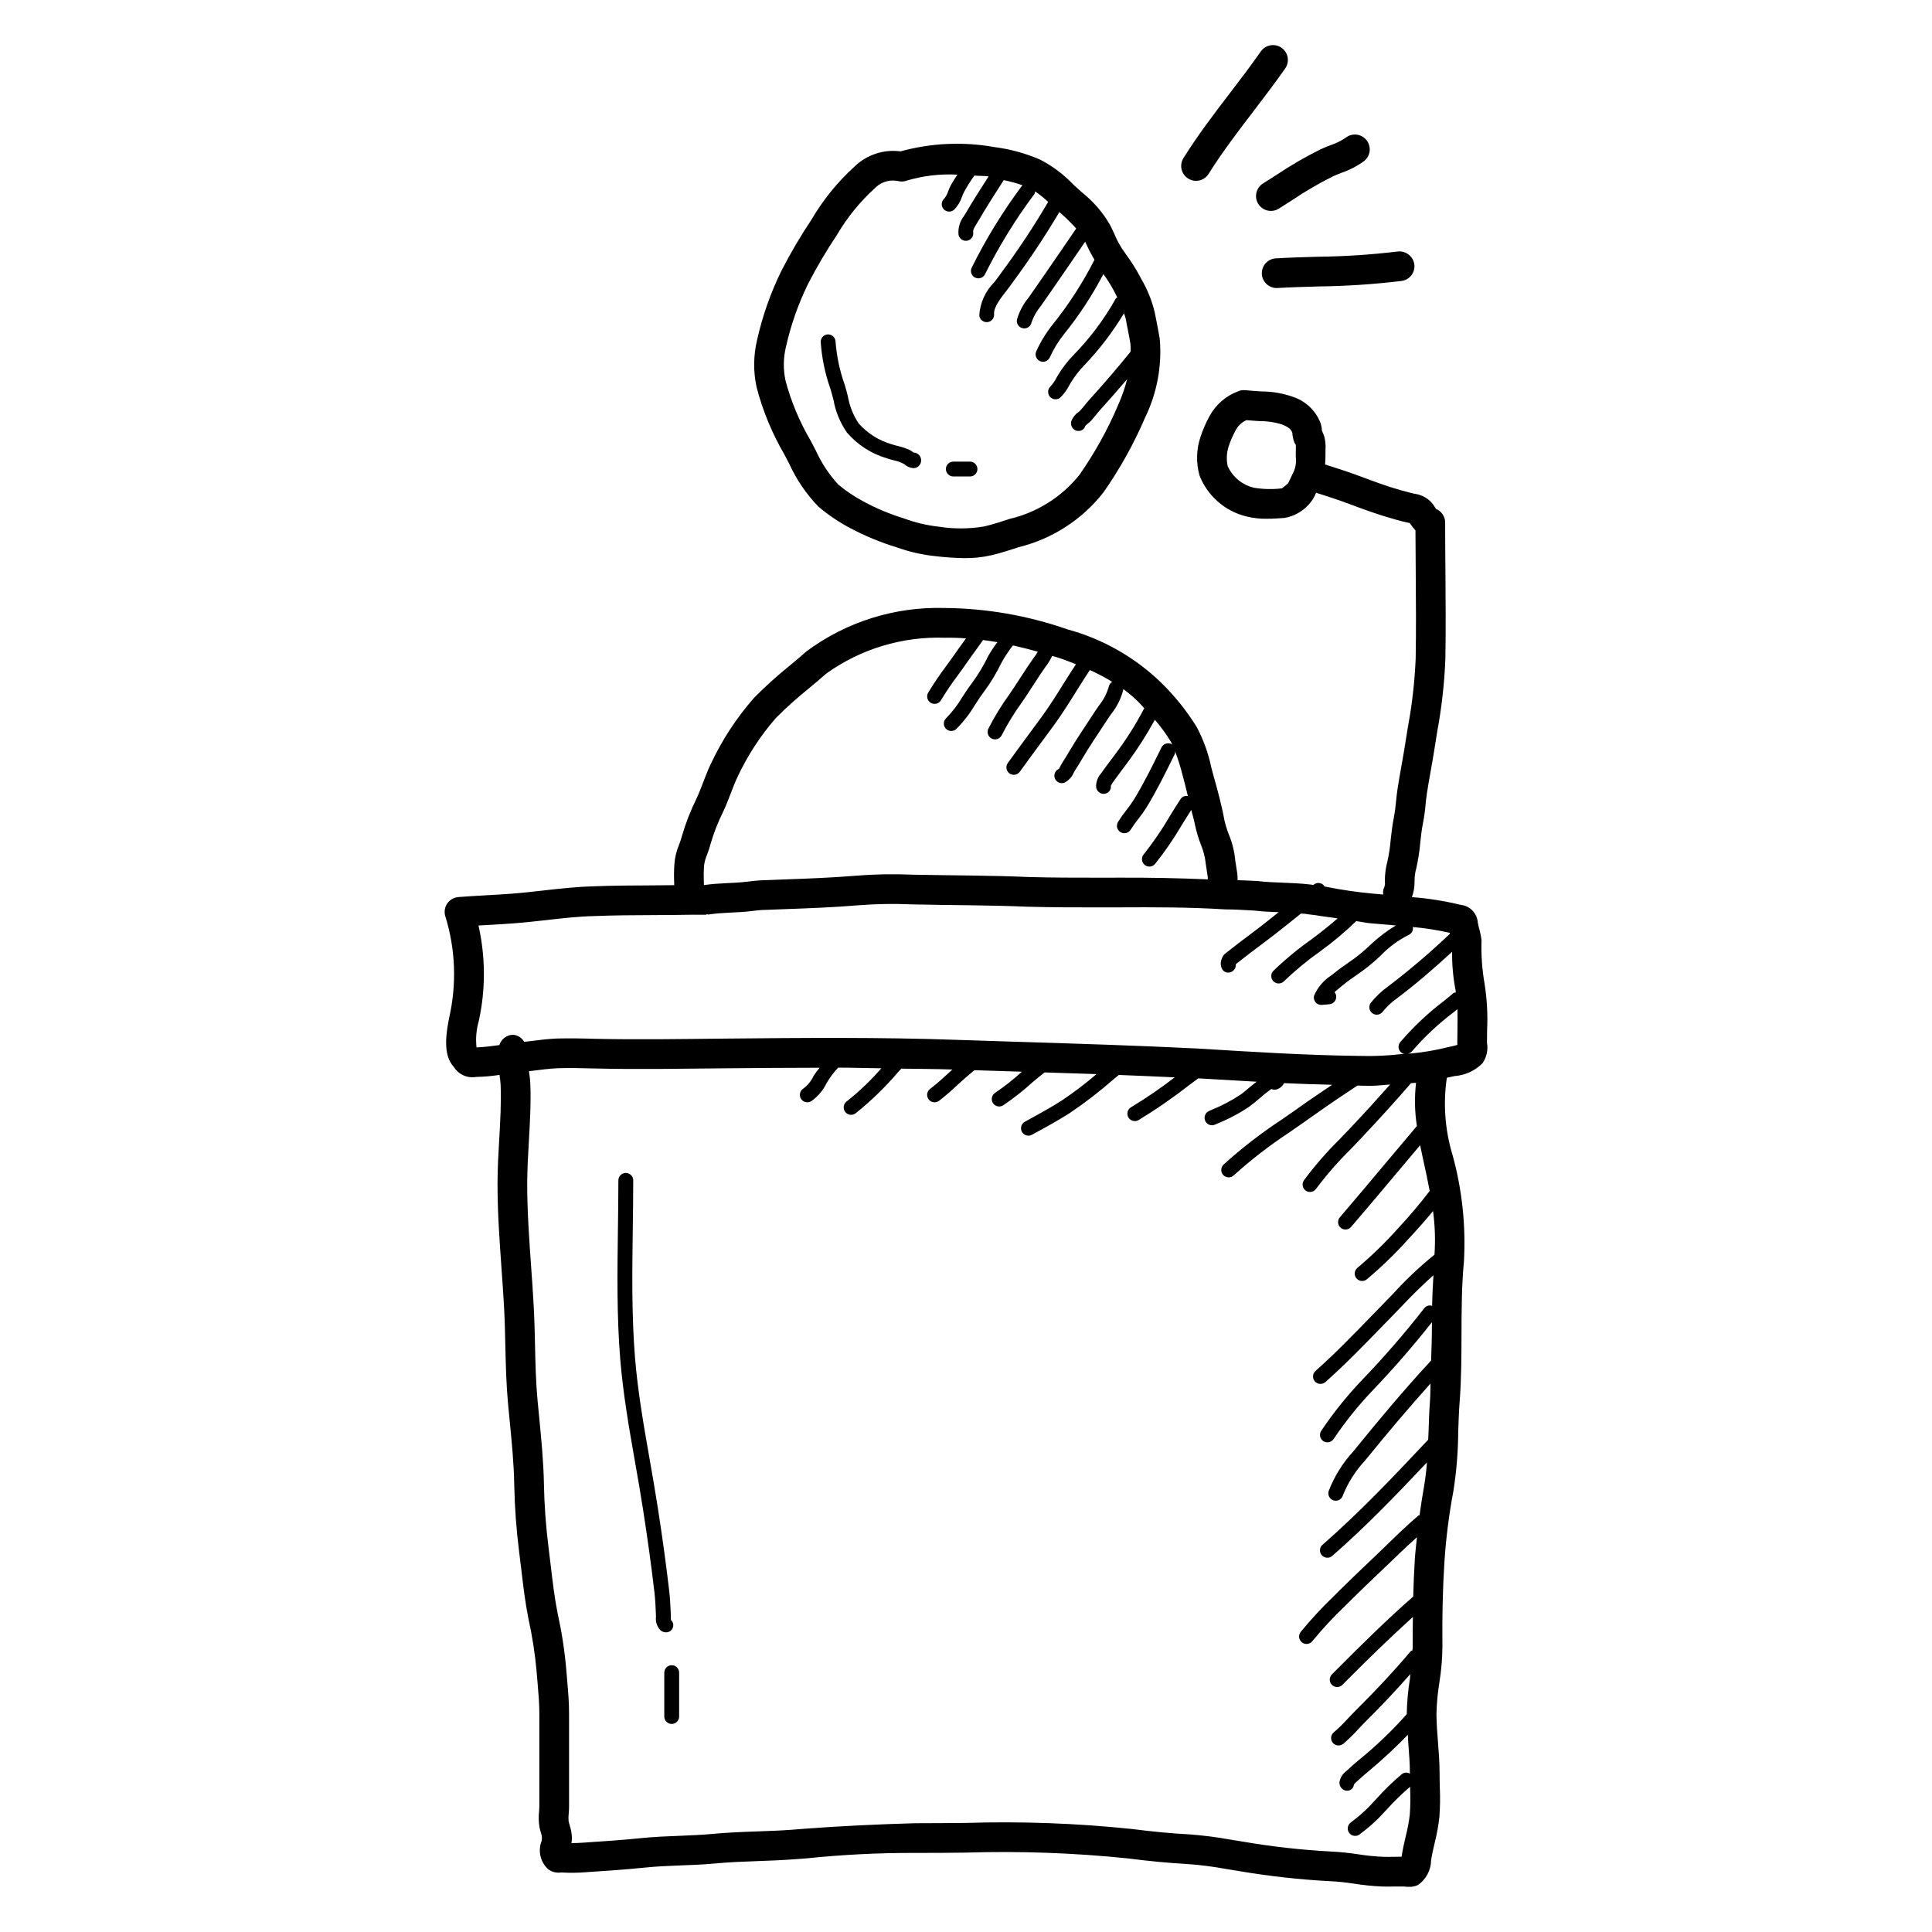
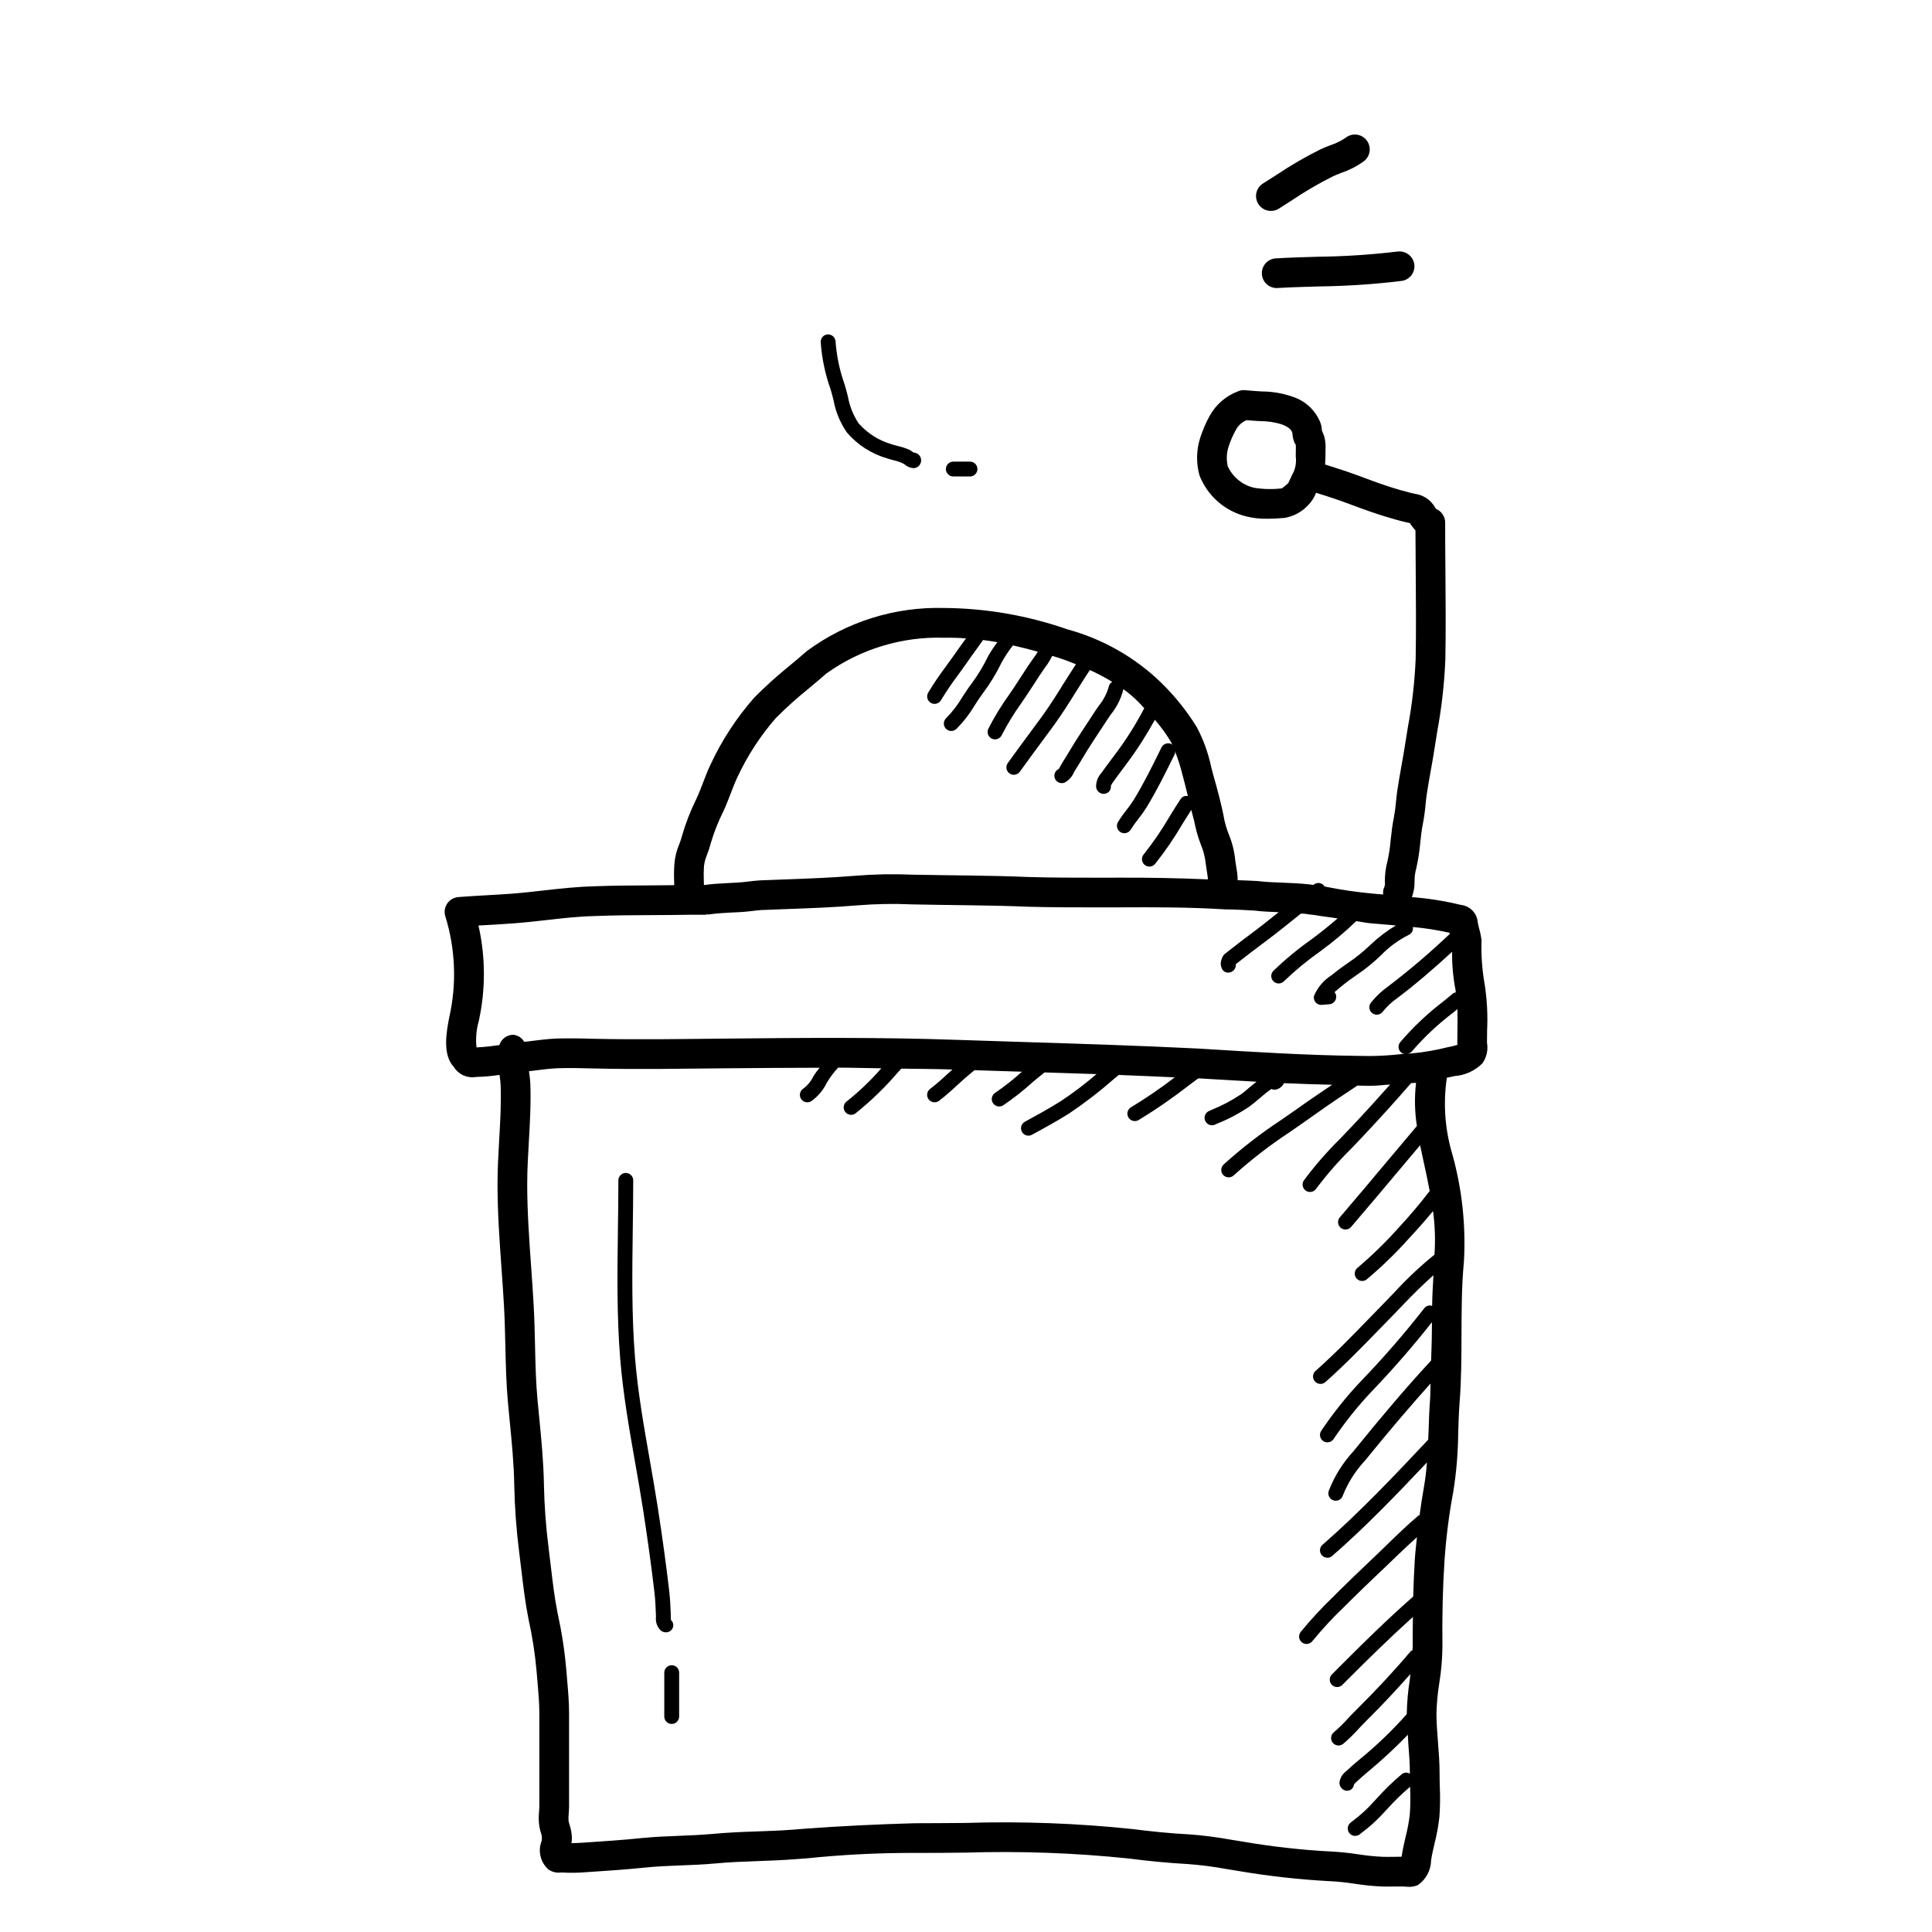
<svg xmlns="http://www.w3.org/2000/svg" fill="#000000" width="800px" height="800px" version="1.1" viewBox="144 144 512 512">
  <g>
-     <path d="m353.2 267c1.906 4.164 4.508 7.973 7.688 11.262 2.531 2.141 5.281 4.008 8.203 5.574 4.059 2.172 8.32 3.938 12.723 5.273 3.273 1.164 6.672 1.93 10.125 2.285 2.559 0.305 5.133 0.477 7.711 0.516 2.367 0.02 4.731-0.23 7.043-0.754 2.469-0.578 4.93-1.375 7.32-2.16h-0.004c8.875-2.195 16.758-7.293 22.395-14.484 4.363-6.223 8.07-12.879 11.062-19.863 3.141-6.445 4.484-13.613 3.891-20.758-0.254-1.582-0.57-3.191-0.883-4.789l-0.43-2.191h-0.004c-0.73-3.141-1.93-6.152-3.566-8.934l-0.469-0.891c-1.055-1.941-2.238-3.809-3.543-5.59l-1.152-1.66c-0.746-1.172-1.391-2.406-1.93-3.691-0.391-0.859-0.785-1.723-1.223-2.566-1.934-3.332-4.477-6.266-7.496-8.656l-2.199-1.992c-2.543-2.68-5.516-4.914-8.793-6.617-3.871-1.68-7.961-2.805-12.148-3.336-8.27-1.48-16.766-1.094-24.867 1.137-4.465-0.594-8.957 0.887-12.191 4.019-4.488 4.082-8.332 8.82-11.402 14.055-2.914 4.359-5.574 8.887-7.965 13.551-2.859 5.812-5.019 11.941-6.441 18.262-1.004 4.144-1.055 8.469-0.145 12.637 1.621 6.223 4.09 12.195 7.332 17.75zm-0.883-31.203c1.281-5.711 3.231-11.254 5.805-16.512 2.289-4.461 4.836-8.781 7.625-12.945 2.703-4.629 6.094-8.816 10.055-12.426 1.246-1.301 2.965-2.051 4.766-2.074 0.543 0 1.086 0.059 1.617 0.176 0.699 0.16 1.434 0.105 2.106-0.152 4.356-1.297 8.902-1.832 13.438-1.578-0.625 0.898-1.207 1.828-1.738 2.785-0.254 0.5-0.484 1.016-0.684 1.543-0.227 0.742-0.598 1.434-1.09 2.031-0.809 0.73-0.871 1.977-0.141 2.781 0.73 0.809 1.977 0.871 2.785 0.141 0.961-0.98 1.68-2.176 2.098-3.484 0.168-0.414 0.332-0.832 0.523-1.199 0.816-1.504 1.73-2.957 2.731-4.348 1.305 0.109 2.379 0.023 3.773 0.211-2.137 3.344-4.289 6.688-6.059 9.75l-0.43 0.691c-1.109 1.41-1.637 3.188-1.484 4.973 0.156 0.953 0.98 1.656 1.945 1.656l0.316-0.023c1.07-0.176 1.801-1.188 1.629-2.262-0.094-0.578 0.285-1.23 0.922-2.246l0.5-0.824c1.953-3.359 4.266-6.992 6.676-10.723 1.68 0.336 3.332 0.785 4.949 1.348l-0.008 0.004c-5.133 6.867-9.637 14.191-13.449 21.875-0.219 0.473-0.242 1.012-0.066 1.504 0.18 0.492 0.547 0.891 1.02 1.109 0.262 0.121 0.547 0.184 0.832 0.184 0.766 0 1.461-0.445 1.785-1.137 3.711-7.461 8.094-14.57 13.09-21.242 0.141-0.203 0.094-0.441 0.152-0.664 1.227 0.84 2.387 1.77 3.477 2.781-3.848 6.562-8.055 12.914-12.602 19.016l-0.691 0.969c-0.285 0.398-0.629 0.84-0.992 1.301-2.359 2.344-3.777 5.477-3.973 8.801 0.094 1.012 0.945 1.785 1.961 1.785l0.184-0.008c0.52-0.051 1-0.305 1.332-0.707 0.332-0.402 0.492-0.918 0.445-1.438-0.168-1.754 1.754-4.211 3.16-6.012 0.391-0.508 0.77-0.992 1.082-1.43l0.691-0.961c4.438-5.996 8.566-12.211 12.371-18.625l0.676 0.613c1.336 1.172 2.598 2.43 3.777 3.758-3.219 4.746-6.481 9.461-9.742 14.184l-2.875 4.137c-1.418 1.699-2.465 3.676-3.078 5.805-0.102 0.512 0.008 1.043 0.297 1.473 0.293 0.434 0.746 0.734 1.258 0.832l0.375 0.039c0.941-0.004 1.75-0.668 1.93-1.594 0.535-1.551 1.348-2.992 2.398-4.25l2.93-4.203c2.981-4.297 5.938-8.609 8.879-12.926 0.215 0.453 0.438 0.902 0.645 1.359 0.539 1.184 1.184 2.305 1.824 3.43v-0.004c-3.074 6.066-6.773 11.801-11.031 17.102-1.742 2.18-3.211 4.562-4.367 7.098-0.23 0.469-0.266 1.008-0.094 1.504 0.172 0.492 0.531 0.898 1 1.125 0.27 0.133 0.562 0.203 0.859 0.199 0.754 0 1.441-0.43 1.77-1.105 1.02-2.254 2.316-4.367 3.859-6.297 3.973-4.922 7.449-10.227 10.371-15.836 0.961 1.309 1.832 2.676 2.613 4.098l0.484 0.922c0.211 0.398 0.383 0.777 0.586 1.168-0.125 0.125-0.316 0.16-0.41 0.324-3.055 5.453-6.82 10.477-11.191 14.945-1.559 1.609-2.934 3.387-4.098 5.301l-0.414 0.723c-0.43 0.84-0.965 1.613-1.602 2.309-0.781 0.746-0.82 1.984-0.082 2.773 0.742 0.789 1.98 0.836 2.773 0.102 0.934-0.953 1.715-2.043 2.324-3.231l0.383-0.66c1.023-1.672 2.227-3.223 3.59-4.629 4-4.18 7.519-8.793 10.496-13.754 0.172 0.438 0.32 0.887 0.441 1.34l0.438 2.266c0.301 1.508 0.602 3.019 0.84 4.512v0.004c0.062 0.672 0.082 1.348 0.059 2.019-3.793 4.707-7.633 9.102-10.969 12.785-0.422 0.469-0.824 0.961-1.223 1.453-0.391 0.477-0.777 0.961-1.199 1.414h0.004c-0.137 0.129-0.277 0.25-0.426 0.363-0.875 0.59-1.543 1.438-1.914 2.43-0.316 1.055 0.27 2.168 1.316 2.512 0.188 0.055 0.387 0.082 0.582 0.086 0.844 0.016 1.59-0.543 1.816-1.355 0.207-0.227 0.438-0.43 0.684-0.613 0.293-0.23 0.57-0.48 0.828-0.746 0.477-0.516 0.922-1.07 1.367-1.613 0.355-0.438 0.707-0.875 1.082-1.289 2.199-2.43 4.625-5.184 7.113-8.102h0.008c-0.609 2.359-1.418 4.664-2.41 6.891-2.766 6.5-6.199 12.691-10.25 18.473-4.691 5.844-11.199 9.949-18.496 11.664-2.184 0.715-4.43 1.453-6.664 1.984-4.023 0.684-8.129 0.707-12.16 0.066-3.141-0.348-6.227-1.086-9.188-2.188-3.715-1.137-7.309-2.637-10.723-4.484-2.359-1.262-4.586-2.754-6.644-4.457-2.461-2.68-4.481-5.734-5.981-9.051l-1.391-2.66c-2.898-4.93-5.117-10.227-6.606-15.75-0.668-3.027-0.629-6.168 0.117-9.18z" />
    <path d="m301.25 378.89c-4.457 0.109-8.848 0.602-13.246 1.098-2.828 0.324-5.664 0.645-8.551 0.859-2.277 0.168-4.598 0.301-6.918 0.43-2.367 0.137-4.734 0.27-7.059 0.453v0.008c-1.191 0.086-2.277 0.711-2.949 1.699-0.676 0.984-0.867 2.223-0.516 3.367 2.699 8.695 3.055 17.949 1.039 26.828-0.707 3.684-1.891 9.848 1.23 13.121h-0.004c1.246 2.016 3.598 3.062 5.93 2.644 2.066-0.039 4.129-0.223 6.172-0.543 0.145 0.867 0.242 1.742 0.293 2.621 0.184 4.766-0.086 9.516-0.375 14.531-0.223 3.859-0.438 7.734-0.445 11.594-0.008 7.578 0.523 15.129 1.047 22.434 0.246 3.461 0.492 6.918 0.684 10.395 0.184 3.383 0.262 6.781 0.34 10.18 0.117 5.106 0.238 10.211 0.707 15.297l0.422 4.398c0.578 5.859 1.121 11.395 1.23 17.113l-0.004-0.008c0.117 5.981 0.551 11.949 1.305 17.879l0.594 4.859c0.508 4.305 1.023 8.625 1.867 12.84 1.02 4.59 1.742 9.242 2.16 13.93l0.285 3.367c0.223 2.598 0.453 5.18 0.445 7.871v24.586l-0.07 1.324v-0.004c-0.16 1.41-0.121 2.832 0.117 4.231 0.129 0.602 0.285 1.121 0.43 1.613 0.227 0.641 0.266 1.336 0.117 2-1.035 2.644-0.305 5.656 1.828 7.531 0.988 0.688 2.203 0.969 3.391 0.785 2.234 0.137 4.473 0.109 6.703-0.078 5.106-0.34 10.238-0.676 15.336-1.199 3.191-0.34 6.379-0.461 9.562-0.586 3.082-0.121 6.156-0.23 9.234-0.523 3.773-0.355 7.551-0.492 11.332-0.629 3.176-0.121 6.359-0.23 9.547-0.477l3.129-0.23v0.004c9.578-0.996 19.207-1.484 28.836-1.461 4.473 0.016 9.012-0.016 13.523-0.078 14.398-0.449 28.812 0.07 43.141 1.555 5.219 0.676 10.434 1.184 15.684 1.477 3.32 0.238 6.625 0.66 9.902 1.258l3.75 0.613v0.004c7.922 1.34 15.914 2.231 23.941 2.66 2.164 0.102 4.32 0.324 6.465 0.66 2.465 0.395 4.953 0.648 7.449 0.754 1.105 0.047 2.207 0.016 3.297 0h2.461c0.469 0.047 0.938 0.094 1.414 0.094v-0.004c0.805 0.016 1.605-0.152 2.336-0.492 2.152-1.504 3.441-3.953 3.469-6.578 0.23-1.508 0.586-2.984 0.93-4.473v-0.004c0.574-2.269 0.996-4.574 1.266-6.902 0.199-2.641 0.238-5.289 0.117-7.934-0.031-1.215-0.07-2.43-0.062-3.629 0.008-2.828-0.207-5.613-0.43-8.41-0.191-2.477-0.391-4.949-0.398-7.426 0.062-2.731 0.316-5.453 0.75-8.148 0.523-3.188 0.801-6.41 0.832-9.641-0.094-8.18 0.086-15.59 0.539-22.633 0.414-6.215 1.199-12.402 2.352-18.527 0.82-5.141 1.25-10.336 1.289-15.543 0.086-2.676 0.168-5.367 0.375-8.102 0.469-6.027 0.484-12.086 0.5-17.941 0.016-6.352 0.031-12.914 0.637-19.266h0.004c0.543-9.543-0.477-19.109-3.019-28.32-2.008-6.625-2.523-13.609-1.504-20.453 0.664-0.148 1.406-0.277 2.019-0.441 2.797-0.195 5.43-1.398 7.41-3.383 1.117-1.586 1.551-3.551 1.207-5.461l0.031-3.242c0.199-4.102-0.02-8.215-0.652-12.27-0.68-3.856-0.953-7.773-0.824-11.684-0.156-1.145-0.395-2.269-0.715-3.375l-0.277-1.246c-0.156-2.481-2.09-4.481-4.566-4.715-4.234-1.031-8.547-1.719-12.895-2.047 0.492-1.34 0.73-2.758 0.703-4.188-0.012-1.172 0.141-2.34 0.461-3.465 0.504-2.231 0.855-4.496 1.055-6.773 0.176-1.684 0.355-3.391 0.707-5.106 0.316-1.641 0.547-3.293 0.691-4.957 0.102-0.984 0.199-1.977 0.355-2.992 0.309-1.992 0.652-3.969 1.008-5.941 0.359-1.992 0.715-3.988 1.023-6.004l0.684-4.305h-0.004c1.191-6.379 1.922-12.836 2.184-19.32 0.137-7.766 0.078-15.551 0.016-23.332-0.039-4.297-0.07-8.586-0.07-12.867h0.004c0-1.629-1.004-3.09-2.523-3.676 0.062-0.016 0.07-0.07-0.176-0.375-0.988-1.727-2.641-2.969-4.574-3.438-1.277-0.215-2.484-0.555-4.457-1.09-3.676-1.023-7.219-2.352-10.77-3.684-3.062-1.141-6.184-2.164-9.324-3.137 0.031-0.73 0.105-1.488 0.098-2.168l0.008-1.582c0.09-1.215-0.012-2.434-0.301-3.613-0.086-0.309-0.309-0.824-0.645-1.637v-0.004c-0.031-0.719-0.168-1.426-0.41-2.106-1.289-3.219-3.934-5.711-7.227-6.809-2.676-0.949-5.492-1.438-8.332-1.441-1.27-0.078-2.684-0.168-4.336-0.332v0.004c-0.684-0.078-1.375 0.035-2 0.324-3.176 1.207-5.816 3.508-7.449 6.488-0.996 1.805-1.82 3.703-2.457 5.664-1.074 3.266-1.156 6.773-0.238 10.086 2.106 5.418 6.719 9.473 12.359 10.871 1.824 0.457 3.699 0.672 5.582 0.629 1.562 0 3.144-0.102 4.637-0.223 2.387-0.418 4.57-1.605 6.227-3.375 0.91-0.941 1.625-2.059 2.098-3.281 3.016 0.926 6.004 1.914 8.945 3.019 3.766 1.406 7.535 2.805 12.176 4.09 1.246 0.348 2.469 0.676 3.723 0.922h0.004c0.066 0.129 0.148 0.25 0.242 0.363 0.375 0.555 0.793 1.082 1.246 1.574 0.008 3.621 0.039 7.242 0.07 10.863 0.062 7.711 0.121 15.43-0.016 23.133-0.254 6.106-0.949 12.188-2.074 18.195l-0.699 4.375c-0.301 1.953-0.645 3.883-0.992 5.812-0.359 2.043-0.73 4.082-1.039 6.148-0.176 1.137-0.293 2.254-0.406 3.359-0.117 1.398-0.305 2.793-0.562 4.176-0.406 1.961-0.621 3.914-0.84 5.859v-0.004c-0.152 1.93-0.441 3.844-0.859 5.734-0.473 1.754-0.707 3.559-0.691 5.375 0.102 0.668-0.016 1.355-0.34 1.953-0.137 0.492-0.168 1.008-0.09 1.512l-2.523-0.215c-4.394-0.395-8.766-1.035-13.09-1.918l-0.062-0.203c-0.332-0.402-0.809-0.66-1.328-0.707-0.523-0.051-1.039 0.109-1.441 0.445l-0.078 0.062-0.984-0.137c-2.391-0.27-4.773-0.367-7.141-0.461-2.184-0.086-4.344-0.16-6.703-0.438-1.84-0.113-3.516-0.152-5.242-0.223v-0.004c0.012-0.609-0.02-1.219-0.098-1.82l-0.508-3.25v-0.004c-0.219-2.438-0.805-4.824-1.738-7.086-0.473-1.195-0.855-2.422-1.145-3.676-0.73-4.012-1.82-8.043-2.906-11.84l-0.602-2.277v0.004c-0.777-3.738-2.086-7.344-3.883-10.711-2.644-4.25-5.793-8.168-9.371-11.668-6.961-6.742-15.516-11.605-24.867-14.145-10.52-3.672-21.574-5.586-32.719-5.66-13.047-0.352-25.836 3.668-36.332 11.426-1.531 1.344-3.074 2.637-4.613 3.922v-0.004c-3.266 2.637-6.383 5.453-9.34 8.434-4.684 5.336-8.586 11.312-11.582 17.75-0.754 1.598-1.367 3.199-1.977 4.797-0.539 1.406-1.078 2.82-1.73 4.211v0.004c-1.566 3.152-2.848 6.441-3.828 9.824-0.191 0.742-0.434 1.477-0.715 2.191-0.746 1.723-1.191 3.566-1.316 5.441-0.105 1.559-0.121 3.121-0.051 4.684l0.016 0.777c-1.848 0.016-3.703 0.047-5.543 0.055-5.305 0.02-10.594 0.043-15.883 0.25zm186.14-113.89c0.188 1.414-0.023 2.852-0.609 4.152-0.238 0.422-0.477 0.945-0.73 1.5-0.215 0.469-0.578 1.262-0.668 1.406-1.23 1.113-1.73 1.352-1.59 1.352-2.469 0.305-4.969 0.258-7.426-0.145-3.098-0.707-5.688-2.816-7.004-5.703-0.387-1.707-0.316-3.488 0.207-5.16 0.484-1.492 1.109-2.934 1.859-4.312 0.613-1.227 1.641-2.199 2.898-2.742 1.309 0.117 2.477 0.184 3.535 0.254h0.004c1.996-0.016 3.981 0.281 5.887 0.883 1.914 0.77 2.484 1.422 2.731 2.254v-0.004c0.039 0.816 0.207 1.621 0.492 2.387 0.09 0.27 0.23 0.52 0.414 0.738 0.039 0.402 0.043 0.809 0.016 1.211zm5.074 245.09c0.375 0.422 0.914 0.66 1.477 0.664 0.48-0.004 0.941-0.18 1.305-0.492 5.113-4.535 9.887-9.457 14.508-14.207l3.375-3.461c1.031-1.062 2.051-2.121 3.074-3.199 2.445-2.555 5.008-5.082 7.676-7.441-0.164 2.719-0.305 5.418-0.348 8.117v0.004c-0.727-0.266-1.539-0.043-2.031 0.551-5.281 6.769-10.914 13.254-16.875 19.438-3.84 4.066-7.34 8.441-10.461 13.082-0.301 0.43-0.414 0.957-0.324 1.473 0.094 0.512 0.387 0.969 0.816 1.266 0.324 0.23 0.719 0.355 1.121 0.352 0.645 0.004 1.25-0.312 1.613-0.844 3.008-4.469 6.375-8.68 10.07-12.594 5.832-6.086 11.184-12.262 16.023-18.406-0.004 1.078-0.031 2.18-0.031 3.246-0.004 2.305-0.152 4.606-0.188 6.91-7.231 7.805-14.055 16-19.895 23.195l-0.699 0.863c-2.828 3.059-5.051 6.625-6.547 10.516-0.164 0.496-0.125 1.039 0.113 1.508 0.234 0.465 0.648 0.82 1.145 0.984 0.199 0.059 0.402 0.09 0.609 0.09 0.852 0.004 1.605-0.543 1.867-1.352 1.363-3.426 3.352-6.562 5.867-9.258l0.707-0.859c4.953-6.109 10.68-12.91 16.668-19.59-0.062 1.445-0.008 2.898-0.117 4.34-0.223 2.875-0.316 5.672-0.398 8.473-0.023 0.703-0.066 1.375-0.094 2.07-8.898 9.473-18.098 19.203-28.004 27.852l-0.004-0.008c-0.395 0.344-0.637 0.824-0.672 1.344-0.035 0.52 0.137 1.035 0.48 1.426 0.375 0.43 0.914 0.676 1.484 0.676 0.477 0.004 0.938-0.172 1.293-0.492 8.887-7.746 17.098-16.301 25.086-24.762-0.145 2.098-0.395 4.191-0.75 6.266-0.488 2.699-0.844 5.195-1.195 7.691-0.086 0.055-0.195 0.02-0.273 0.09-2.859 2.414-5.551 5.027-7.926 7.332-1.812 1.785-3.652 3.519-5.488 5.273-2.523 2.398-5.043 4.797-7.504 7.242l-1.445 1.445v0.004c-3.148 3.008-6.113 6.207-8.879 9.578-0.668 0.859-0.516 2.094 0.34 2.766 0.859 0.668 2.094 0.516 2.766-0.336 2.656-3.246 5.512-6.32 8.551-9.211l1.453-1.445c2.438-2.445 4.934-4.812 7.426-7.18 1.852-1.77 3.707-3.519 5.535-5.305 1.43-1.402 3.125-2.91 4.746-4.402-0.203 1.973-0.441 3.957-0.566 5.91-0.203 3.176-0.328 6.461-0.426 9.816-6.984 6.121-13.664 12.723-20.102 19.184l-1.453 1.461 0.004-0.004c-0.766 0.766-0.762 2.012 0.008 2.773 0.77 0.766 2.012 0.762 2.773-0.008l1.453-1.461c5.555-5.566 11.316-11.184 17.234-16.539-0.031 2.625-0.078 5.207-0.047 7.992 0.004 0.281-0.07 0.582-0.078 0.863-0.145 0.098-0.332 0.09-0.453 0.23-4.344 5.152-9.102 10.27-14.535 15.652-0.699 0.691-1.383 1.414-2.059 2.137v-0.004c-1.184 1.316-2.449 2.555-3.789 3.707-0.641 0.527-0.879 1.402-0.598 2.184 0.277 0.781 1.02 1.305 1.852 1.305 0.453-0.004 0.895-0.16 1.254-0.445 1.469-1.262 2.856-2.617 4.148-4.059 0.645-0.676 1.289-1.367 1.961-2.031 4.285-4.238 8.074-8.32 11.664-12.383-0.059 0.449-0.055 0.859-0.117 1.316-0.492 3.055-0.77 6.144-0.832 9.238l0.004 0.062c-3.902 4.398-8.156 8.469-12.719 12.176-1.082 0.906-2.152 1.812-3.328 2.938-0.945 0.688-1.586 1.723-1.781 2.875-0.113 1.113 0.668 2.121 1.773 2.293h0.176c0.469 0.031 0.93-0.125 1.281-0.434 0.355-0.309 0.566-0.746 0.598-1.215 0.254-0.305 0.539-0.586 0.844-0.844 0.945-0.906 1.953-1.754 2.961-2.598 3.668-3.051 7.168-6.297 10.484-9.73 0.059 0.84 0.066 1.68 0.133 2.519 0.207 2.566 0.414 5.152 0.406 7.75v0.055-0.004c-0.645-0.406-1.469-0.379-2.082 0.07-2.43 2.035-4.707 4.246-6.812 6.613-0.691 0.738-1.391 1.492-2.121 2.262v-0.004c-1.312 1.309-2.715 2.519-4.199 3.629l-0.5 0.398c-0.41 0.324-0.68 0.797-0.742 1.32-0.062 0.52 0.086 1.043 0.414 1.453 0.324 0.41 0.801 0.672 1.324 0.73 0.52 0.055 1.043-0.098 1.449-0.426l0.484-0.383v-0.004c1.633-1.215 3.172-2.551 4.606-3.996 0.746-0.77 1.461-1.539 2.168-2.305 1.891-2.098 3.918-4.07 6.066-5.902l0.004 0.363 0.004 0.004c0.109 2.324 0.082 4.656-0.086 6.981-0.23 1.973-0.598 3.93-1.098 5.856-0.391 1.676-0.777 3.367-1.078 5.336h-0.008l-2.016 0.031c-0.953 0-1.914 0.031-2.898 0h0.004c-2.219-0.102-4.43-0.328-6.621-0.676-2.41-0.371-4.836-0.617-7.273-0.738-7.766-0.414-15.504-1.281-23.168-2.598l-3.496-0.57h-0.004c-3.559-0.645-7.152-1.102-10.762-1.367-5.059-0.262-10.07-0.77-15.098-1.414-14.688-1.539-29.465-2.078-44.227-1.617-4.488 0.047-8.98 0.062-13.422 0.078-9.48 0.262-19.82 0.738-29.465 1.477l-3.113 0.246c-3.082 0.23-6.164 0.34-9.242 0.445-3.938 0.137-7.863 0.293-11.785 0.66-2.93 0.277-5.867 0.383-8.801 0.508-3.352 0.121-6.703 0.262-10.055 0.602-5.004 0.523-10.047 0.844-15.238 1.199-1.082 0.078-2.199 0.121-3.312 0.137 0.09-0.5 0.129-1.012 0.121-1.52-0.051-1.121-0.254-2.227-0.605-3.293l-0.27-0.969c-0.055-0.68-0.043-1.363 0.031-2.043 0.055-0.645 0.094-1.289 0.094-1.875v-24.559c0.008-2.938-0.23-5.75-0.477-8.594l-0.27-3.246c-0.441-5.012-1.211-9.988-2.301-14.898-0.801-4.012-1.285-8.133-1.77-12.223l-0.602-4.949h0.004c-0.723-5.648-1.141-11.328-1.246-17.023-0.117-6.027-0.699-11.977-1.262-17.727l-0.422-4.367c-0.461-4.906-0.57-9.824-0.676-14.746-0.078-3.477-0.16-6.949-0.355-10.426-0.191-3.519-0.438-7.027-0.691-10.516-0.508-7.164-1.031-14.574-1.023-21.879 0.008-3.707 0.223-7.426 0.438-11.133 0.285-4.996 0.586-10.148 0.383-15.297-0.043-1.078-0.203-2.184-0.355-3.289l0.965-0.109c2.215-0.293 4.43-0.57 6.582-0.676 3.215-0.109 6.543-0.016 9.855 0.062 11.887 0.293 23.262 0.047 34.848-0.047 8.164-0.082 16.477-0.129 24.781-0.148h0.004c-0.594 0.691-1.133 1.426-1.621 2.195-0.637 1.367-1.617 2.551-2.844 3.43-0.863 0.656-1.031 1.887-0.379 2.75 0.316 0.418 0.781 0.695 1.301 0.766 0.52 0.074 1.043-0.066 1.461-0.379 1.68-1.227 3.035-2.848 3.941-4.723 0.863-1.461 1.883-2.824 3.035-4.066 3.832 0.004 7.625 0.133 11.453 0.176-2.789 3.211-5.871 6.156-9.207 8.797-0.859 0.656-1.027 1.887-0.375 2.75 0.312 0.418 0.781 0.695 1.301 0.766 0.516 0.074 1.043-0.062 1.457-0.379 4.094-3.285 7.867-6.945 11.277-10.934l0.84-0.91c4.523 0.074 9.07 0.074 13.555 0.23l-0.27 0.234c-1.898 1.754-3.691 3.414-5.672 4.922h-0.004c-0.859 0.664-1.02 1.902-0.359 2.766 0.371 0.488 0.949 0.773 1.559 0.77 0.434-0.004 0.852-0.145 1.199-0.398 2.121-1.629 4.066-3.43 5.941-5.164 1.141-1.059 2.301-1.973 3.434-2.949l10.488 0.336 2.106 0.066v-0.004c-2.238 2.031-4.613 3.902-7.106 5.606-0.734 0.477-1.062 1.375-0.816 2.211 0.25 0.836 1.02 1.406 1.891 1.402 0.383 0 0.758-0.113 1.078-0.32 2.777-1.887 5.422-3.965 7.902-6.231 0.98-0.844 2.031-1.637 3.043-2.473 4.574 0.145 9.148 0.285 13.758 0.445-2.953 2.543-6.055 4.898-9.297 7.059-3.168 2.016-6.481 3.812-9.68 5.566v-0.004c-0.789 0.43-1.188 1.34-0.969 2.211 0.223 0.871 1.008 1.48 1.906 1.48 0.328 0 0.652-0.086 0.938-0.246 3.266-1.77 6.633-3.598 9.926-5.688 4.09-2.75 8-5.762 11.707-9.012 0.461-0.387 0.922-0.754 1.383-1.141 4.871 0.184 9.832 0.406 14.809 0.633v0.004c-3.699 2.859-7.559 5.5-11.562 7.914-0.766 0.453-1.137 1.359-0.906 2.219 0.234 0.855 1.008 1.453 1.898 1.457 0.348-0.004 0.688-0.094 0.992-0.262 4.738-2.887 9.305-6.051 13.676-9.469 0.715-0.531 1.438-1.059 2.152-1.59l0.508 0.023c4.922 0.305 9.938 0.586 14.941 0.863-0.574 0.461-1.176 0.914-1.711 1.367-0.832 0.707-1.637 1.414-2.43 1.984v-0.004c-2.441 1.629-5.043 3.004-7.766 4.106l-0.715 0.324v-0.004c-0.848 0.383-1.312 1.301-1.117 2.211 0.195 0.906 0.996 1.559 1.926 1.559 0.277-0.004 0.551-0.062 0.805-0.172l0.707-0.324 0.004 0.004c2.969-1.199 5.805-2.707 8.453-4.508 0.883-0.645 1.777-1.398 2.691-2.184v0.004c0.973-0.867 1.992-1.676 3.051-2.43 0.516 0.23 1.098 0.246 1.625 0.043 0.766-0.285 1.395-0.855 1.75-1.594 4.273 0.203 8.516 0.312 12.762 0.426-2.125 1.465-4.324 2.879-6.387 4.336-2.398 1.707-4.797 3.398-7.234 5.059-5.344 3.523-10.41 7.449-15.152 11.746-0.789 0.746-0.832 1.988-0.094 2.785 0.379 0.387 0.898 0.609 1.438 0.613 0.504 0.004 0.988-0.188 1.348-0.539 4.602-4.144 9.508-7.938 14.684-11.348 2.453-1.676 4.875-3.398 7.297-5.106 3.496-2.481 7.141-4.945 10.789-7.332 1.203 0.043 2.394 0.059 3.57 0.059 1.801 0 3.379-0.242 5.098-0.336-3.102 3.5-6.434 7.176-10.496 11.484l-2.723 2.844v0.004c-3.481 3.43-6.695 7.121-9.617 11.039-0.301 0.426-0.422 0.957-0.332 1.473 0.09 0.516 0.383 0.977 0.809 1.277 0.336 0.23 0.727 0.352 1.133 0.355 0.637 0 1.234-0.312 1.605-0.832 2.809-3.754 5.898-7.289 9.238-10.578l2.746-2.875c5.269-5.59 9.375-10.164 13.184-14.555 0.383-0.047 0.84-0.027 1.215-0.082l0.109-0.016c-0.441 3.812-0.367 7.668 0.223 11.457-2.523 2.984-5.039 5.969-7.547 8.961-4.266 5.09-8.535 10.18-12.859 15.223h-0.004c-0.5 0.582-0.617 1.402-0.297 2.102 0.32 0.695 1.02 1.141 1.789 1.141 0.574 0.004 1.121-0.25 1.488-0.691 4.336-5.043 8.617-10.148 12.891-15.238 1.793-2.133 3.586-4.266 5.391-6.402 0.305 1.477 0.617 2.961 0.914 4.277 0.605 2.684 1.145 5.281 1.625 7.844-2.406 3.129-5.074 6.359-8.488 10.023v0.004c-3.309 3.68-6.863 7.133-10.641 10.332-0.648 0.523-0.898 1.398-0.621 2.184 0.281 0.789 1.027 1.312 1.859 1.309 0.453 0.004 0.891-0.156 1.238-0.449 3.93-3.301 7.617-6.875 11.039-10.699 2.445-2.617 4.578-5.047 6.5-7.379 0.52 3.828 0.648 7.695 0.383 11.551-3.848 3.117-7.457 6.516-10.797 10.172-1.016 1.062-2.023 2.121-3.043 3.152l-3.383 3.477c-4.566 4.703-9.293 9.578-14.297 14.008l-0.004-0.004c-0.812 0.727-0.887 1.969-0.168 2.785zm37.777-93.125-0.039 3.367 0.031 0.57c-0.789 0.242-1.594 0.438-2.406 0.582-3.164 0.801-6.387 1.359-9.633 1.676-0.367 0.051-0.82 0.008-1.191 0.055 0.43-0.047 0.832-0.238 1.137-0.547 3.273-3.824 6.953-7.281 10.973-10.316l1.121-0.922c0.055 1.793 0.031 3.637 0.008 5.535zm-199.67-43.504c0.137-1.059 0.422-2.094 0.852-3.074 0.363-0.938 0.672-1.898 0.922-2.875 0.863-2.914 1.98-5.75 3.336-8.473 0.754-1.598 1.359-3.184 1.969-4.773 0.547-1.414 1.082-2.836 1.746-4.25 2.652-5.707 6.102-11.012 10.238-15.754 2.727-2.734 5.602-5.316 8.609-7.738 1.598-1.328 3.199-2.668 4.773-4.059h0.004c9.117-6.508 20.121-9.832 31.316-9.457 1.891-0.039 3.777 0.02 5.66 0.176l-0.402 0.562c-0.898 1.23-1.793 2.469-2.652 3.715-0.73 1.047-1.484 2.082-2.238 3.113l0.004-0.004c-1.703 2.258-3.285 4.602-4.746 7.019-0.531 0.941-0.207 2.141 0.73 2.68 0.938 0.543 2.137 0.223 2.684-0.711 1.387-2.301 2.894-4.523 4.512-6.664 0.77-1.062 1.547-2.121 2.289-3.199 0.844-1.223 1.723-2.43 2.598-3.637 0.539-0.742 1.164-1.633 1.742-2.445 1.27 0.168 2.543 0.34 3.801 0.57h0.004c-0.891 1.168-1.703 2.391-2.43 3.668-1.246 2.598-2.742 5.066-4.465 7.379-0.832 1.098-1.605 2.281-2.375 3.477l-0.004-0.004c-1.199 2.035-2.641 3.918-4.297 5.606-0.789 0.742-0.836 1.98-0.098 2.777 0.734 0.793 1.977 0.844 2.773 0.113 1.898-1.906 3.551-4.039 4.922-6.348 0.723-1.113 1.438-2.223 2.215-3.25v-0.004c1.875-2.508 3.504-5.191 4.863-8.008 0.879-1.598 1.891-3.121 3.023-4.551 2.219 0.508 4.41 1.047 6.574 1.66-0.219 0.332-0.344 0.641-0.605 0.988l-0.578 0.777c-1.105 1.547-2.137 3.144-3.168 4.742-0.652 1.023-1.309 2.039-1.984 3.043l-1.254 1.844v0.004c-2.066 2.859-3.91 5.875-5.512 9.02-0.473 0.98-0.059 2.156 0.922 2.629 0.98 0.469 2.156 0.059 2.629-0.922 1.52-2.961 3.258-5.805 5.203-8.504l1.27-1.867c0.691-1.031 1.371-2.066 2.039-3.113 0.992-1.547 1.984-3.09 3.051-4.582l0.516-0.691c0.484-0.715 0.918-1.465 1.293-2.246 0.539 0.164 1.098 0.312 1.629 0.477 1.672 0.543 3.152 1.141 4.668 1.73-1.035 1.594-2.07 3.191-3.074 4.797-1.93 3.106-3.922 6.305-6.113 9.285l-2.797 3.797c-2.043 2.766-4.082 5.527-6.082 8.309l-0.004 0.004c-0.301 0.422-0.426 0.949-0.34 1.465 0.086 0.516 0.371 0.977 0.793 1.277 0.887 0.633 2.113 0.43 2.746-0.453 1.984-2.762 4.012-5.512 6.043-8.258l2.805-3.805c2.281-3.106 4.32-6.379 6.289-9.539 1.113-1.789 2.254-3.57 3.418-5.344v0.004c2.039 0.918 4.019 1.965 5.926 3.133-0.484 0.285-0.82 0.766-0.926 1.316-0.523 1.828-1.414 3.531-2.621 5.004-0.359 0.516-0.715 1.031-1.047 1.531l-1.914 2.922c-1.129 1.715-2.262 3.43-3.352 5.16-0.508 0.801-0.992 1.613-1.477 2.422-0.586 0.984-1.16 1.969-1.801 2.93-0.168 0.262-0.34 0.562-0.508 0.883l-0.484 0.898 0.004-0.004c-0.863 0.363-1.352 1.285-1.168 2.203s0.992 1.578 1.93 1.578c0.262 0.004 0.52-0.051 0.758-0.152 1.098-0.578 1.957-1.523 2.43-2.668 0.117-0.207 0.223-0.414 0.332-0.578 0.668-1.016 1.285-2.051 1.898-3.09 0.461-0.777 0.922-1.555 1.406-2.32 1.082-1.715 2.199-3.406 3.312-5.098l1.938-2.945c0.301-0.469 0.629-0.938 0.969-1.422v0.004c1.555-1.926 2.672-4.168 3.269-6.566l-0.023-0.105c1.578 1.141 3.055 2.422 4.41 3.824 0.344 0.344 0.781 0.867 1.156 1.258-2.293 4.406-4.957 8.602-7.965 12.551l-1.207 1.613c-0.691 0.93-1.383 1.852-2.238 3.059v0.004c-0.918 1.008-1.398 2.336-1.348 3.695 0.133 0.996 0.965 1.75 1.969 1.777l0.246-0.016c0.512-0.051 0.98-0.309 1.301-0.711 0.316-0.402 0.461-0.918 0.391-1.426 0.227-0.473 0.508-0.91 0.84-1.316 0.645-0.914 1.324-1.812 1.992-2.715l1.34-1.793-0.004 0.004c2.769-3.707 5.273-7.606 7.496-11.664 1.586 1.84 3.019 3.809 4.281 5.883 0.145 0.242 0.227 0.574 0.359 0.832-0.105-0.082-0.129-0.227-0.25-0.285-0.98-0.469-2.152-0.07-2.637 0.898l-0.309 0.629c-2.184 4.438-4.438 9.012-7.035 13.246-0.598 0.934-1.238 1.832-1.93 2.699-0.816 1.016-1.57 2.082-2.258 3.191-0.559 0.934-0.25 2.141 0.684 2.695 0.934 0.559 2.141 0.25 2.695-0.684 0.613-0.973 1.277-1.906 1.992-2.805 0.777-0.973 1.504-1.984 2.168-3.039 2.691-4.391 4.988-9.055 7.211-13.562l0.316-0.637c0.117-0.238 0.031-0.488 0.047-0.738v0.004c0.785 2.019 1.441 4.09 1.965 6.195l0.645 2.453c0.297 1.043 0.508 2.176 0.797 3.242h0.004c-0.719-0.152-1.457 0.133-1.891 0.723-1.008 1.531-1.984 3.113-2.961 4.703v0.004c-2.039 3.5-4.332 6.852-6.856 10.023-0.699 0.832-0.594 2.074 0.238 2.773 0.832 0.703 2.074 0.594 2.773-0.238 2.652-3.32 5.055-6.832 7.195-10.5 0.797-1.285 1.598-2.559 2.402-3.82 0.344 1.438 0.785 2.812 1.051 4.273 0.367 1.66 0.859 3.289 1.477 4.875 0.684 1.625 1.121 3.344 1.305 5.098l0.531 3.543 0.031 0.621c-7.82-0.336-15.695-0.488-23.285-0.453l-5.566 0.008c-6.133 0-12.449 0-18.578-0.176-10.223-0.445-20.547-0.414-30.895-0.621l-0.004-0.004c-5.019-0.219-10.051-0.125-15.059 0.285-6.32 0.523-12.621 0.754-18.934 0.984l-6.481 0.246c-1.152 0.078-2.266 0.215-3.383 0.355-3.606 0.438-7.559 0.316-11.215 0.875h-0.152l-0.016-0.945h-0.004c-0.066-1.379-0.051-2.758 0.043-4.137zm-2.875 12.953h3.359c0.137 0 0.207-0.133 0.34-0.145 0.094 0.008 0.168 0.098 0.262 0.098 3.996-0.613 7.68-0.453 11.23-0.891 0.969-0.121 1.938-0.238 2.836-0.301l6.352-0.246c6.426-0.23 12.859-0.469 19.363-1.016v0.004c4.707-0.379 9.434-0.461 14.152-0.246 10.332 0.238 20.555 0.184 30.742 0.621l0.027-0.012 0.023 0.012c6.227 0.176 12.637 0.176 18.863 0.176l5.582-0.008c9.023-0.047 18.441-0.055 27.852 0.539 2.566 0 5.305 0.176 7.848 0.324 2.074 0.254 4.199 0.336 6.336 0.418-1.992 1.547-3.922 3.164-5.934 4.664-2.828 2.098-5.625 4.242-8.387 6.426-0.359 0.344-0.621 0.773-0.754 1.254-0.355 0.789-0.367 1.695-0.023 2.492 0.266 0.723 0.961 1.195 1.73 1.176 0.23-0.004 0.461-0.039 0.676-0.117 0.879-0.32 1.426-1.191 1.332-2.121 2.559-2.023 5.152-4.008 7.781-5.957 3.219-2.391 6.34-4.949 9.492-7.457 0.34 0.027 0.75 0.027 1.07 0.062 0.57 0.117 1.137 0.176 1.707 0.238l1.008 0.121c1.91 0.355 3.953 0.539 5.914 0.867-2.199 1.922-4.512 3.754-6.969 5.582-3.547 2.504-6.898 5.277-10.023 8.289-0.379 0.367-0.59 0.871-0.59 1.398s0.207 1.031 0.582 1.402c0.375 0.371 0.883 0.578 1.41 0.57 0.527-0.008 1.031-0.227 1.395-0.605 2.988-2.867 6.188-5.508 9.57-7.894 3.371-2.445 6.566-5.125 9.562-8.02 1.348 0.168 2.625 0.488 3.992 0.586l5.203 0.438c0.445 0.035 0.875 0.086 1.316 0.121-2.394 1.434-4.625 3.125-6.652 5.047-1.395 1.34-2.875 2.594-4.426 3.75l-1.344 0.945c-1.438 1-2.867 2.008-4.211 3.121l-0.398 0.316h-0.008c-2.074 1.309-3.703 3.223-4.664 5.481-0.137 0.613 0.027 1.258 0.445 1.73 0.371 0.426 0.91 0.668 1.477 0.668l0.176-0.008 2.008-0.176c0.723-0.07 1.352-0.531 1.633-1.203s0.168-1.441-0.297-2.004c0.438-0.391 0.992-0.859 1.684-1.414l0.438-0.355c1.277-1.055 2.621-1.992 3.973-2.93l1.359-0.961 0.004 0.004c1.688-1.254 3.297-2.613 4.812-4.066 2.144-2.231 4.656-4.078 7.426-5.461 0.789-0.363 1.227-1.219 1.055-2.07 3.277 0.293 6.531 0.805 9.738 1.527l0.074 0.285v-0.004c-5.168 4.922-10.605 9.555-16.285 13.879-1.746 1.234-3.312 2.707-4.644 4.379-0.316 0.414-0.457 0.938-0.391 1.457 0.07 0.516 0.34 0.988 0.754 1.305 0.859 0.664 2.098 0.5 2.758-0.363 1.121-1.395 2.434-2.621 3.898-3.641 4.758-3.582 9.562-7.707 14.516-12.262v-0.004c-0.051 3.402 0.254 6.801 0.906 10.141 0.039 0.203 0.027 0.426 0.062 0.633-0.215 0.078-0.457 0.047-0.637 0.203l-2.543 2.09-0.004 0.004c-4.231 3.215-8.105 6.871-11.555 10.91-0.324 0.406-0.477 0.93-0.418 1.449 0.059 0.52 0.324 0.992 0.734 1.316 0.234 0.152 0.504 0.25 0.785 0.277-4.117 0.516-8.266 0.703-12.41 0.57-13.59-0.168-27.629-1.031-42.121-1.938-16.199-0.801-32.387-1.309-48.656-1.812l-15.266-0.492c-20.363-0.723-41.207-0.539-61.348-0.34-11.5 0.109-22.723 0.309-34.578 0.062-3.461-0.109-6.926-0.168-10.363-0.078-2.422 0.121-4.844 0.43-7.266 0.738l-1.238 0.141h0.004c-0.609-1.074-1.711-1.777-2.945-1.879-1.672 0.035-3.137 1.137-3.633 2.738l-0.242 0.031c-1.723 0.23-3.422 0.477-5.82 0.586l0.004-0.004c-0.258-2.332-0.059-4.695 0.59-6.957 1.844-8.348 1.816-17.004-0.074-25.344 0.73-0.047 1.461-0.086 2.184-0.121 2.375-0.137 4.75-0.27 7.059-0.445 2.977-0.223 5.918-0.555 8.855-0.883 4.168-0.477 8.316-0.953 12.602-1.055 5.258-0.215 10.461-0.23 15.668-0.254 3.523-0.02 7.051-0.035 10.527-0.105z" />
    <path d="m321.89 576c0.355-0.355 0.551-0.848 0.539-1.355-0.016-0.504-0.238-0.98-0.617-1.32-0.035-0.289-0.047-0.582-0.039-0.875l-0.023-1.031c-0.086-1.922-0.168-3.797-0.391-5.719-0.816-6.996-1.805-14.238-3.035-22.156-0.66-4.242-1.406-8.488-2.144-12.73-1.555-8.84-3.16-17.973-3.898-27.043-0.906-11.191-0.746-22.723-0.594-33.871 0.062-4.367 0.121-8.734 0.121-13.086h0.004c0-1.086-0.883-1.969-1.969-1.969-1.086 0-1.969 0.883-1.969 1.969 0 4.336-0.062 8.672-0.121 13.023-0.152 11.254-0.316 22.879 0.605 34.238 0.754 9.254 2.367 18.496 3.938 27.414 0.746 4.211 1.484 8.426 2.137 12.668 1.223 7.856 2.207 15.051 3.019 22 0.207 1.812 0.285 3.598 0.367 5.656l0.016 0.629 0.004 0.008c-0.164 1.312 0.273 2.629 1.191 3.582 0.402 0.359 0.922 0.555 1.461 0.555 0.527 0.012 1.035-0.203 1.398-0.586z" />
    <path d="m322.01 585.3c-0.52 0-1.023 0.207-1.391 0.578-0.371 0.367-0.578 0.871-0.578 1.391v11.625c0 1.086 0.883 1.969 1.969 1.969 1.086 0 1.969-0.883 1.969-1.969v-11.625c0-0.52-0.207-1.023-0.574-1.391-0.371-0.371-0.871-0.578-1.395-0.578z" />
    <path d="m364.89 250.03c0.555 3.082 1.766 6.012 3.551 8.586 2.801 3.269 6.496 5.652 10.633 6.856 0.621 0.215 1.27 0.383 1.914 0.547 0.926 0.199 1.82 0.531 2.652 0.984 0.672 0.633 1.547 1.008 2.465 1.062h0.094c1.09-0.082 1.93-1 1.914-2.094-0.012-1.094-0.875-1.988-1.969-2.043h-0.055c-0.32-0.273-0.676-0.508-1.051-0.699-0.988-0.445-2.019-0.789-3.074-1.023-0.547-0.137-1.082-0.277-1.598-0.453h-0.004c-3.414-0.969-6.477-2.902-8.824-5.566-1.422-2.152-2.391-4.574-2.836-7.117-0.27-1.078-0.539-2.144-0.867-3.184h-0.004c-1.305-3.664-2.113-7.488-2.398-11.371-0.055-1.078-0.953-1.918-2.035-1.898-0.523 0.02-1.016 0.242-1.371 0.625-0.355 0.383-0.547 0.891-0.527 1.414 0.293 4.234 1.16 8.414 2.582 12.414 0.301 0.969 0.555 1.961 0.809 2.961z" />
    <path d="m396.64 270.27h4.422-0.004c1.086 0 1.969-0.883 1.969-1.969 0-1.09-0.883-1.969-1.969-1.969h-4.422 0.004c-1.09 0-1.969 0.879-1.969 1.969 0 1.086 0.879 1.969 1.969 1.969z" />
-     <path d="m478.12 157.65c-2.637 3.773-5.418 7.41-8.195 11.039-4.176 5.465-8.488 11.109-12.301 17.211l0.004 0.004c-0.555 0.883-0.734 1.953-0.5 2.969 0.238 1.016 0.867 1.898 1.754 2.449 0.621 0.391 1.34 0.602 2.074 0.602 1.359 0.004 2.625-0.699 3.344-1.855 3.621-5.781 7.816-11.277 11.887-16.598 2.836-3.723 5.688-7.441 8.395-11.316 0.602-0.855 0.84-1.914 0.66-2.949-0.184-1.031-0.766-1.949-1.625-2.547s-1.922-0.832-2.953-0.645-1.945 0.773-2.543 1.637z" />
    <path d="m500.59 180.52c-1.242 0.84-2.594 1.504-4.019 1.969-0.891 0.348-1.77 0.691-2.613 1.082-4.074 2.023-8.012 4.312-11.785 6.852l-3.469 2.199c-1.836 1.156-2.391 3.574-1.246 5.418 1.148 1.84 3.566 2.406 5.414 1.27l3.551-2.262c3.477-2.344 7.102-4.461 10.855-6.332 0.691-0.324 1.414-0.602 2.152-0.891v-0.004c2.168-0.73 4.215-1.789 6.066-3.137 0.82-0.648 1.352-1.598 1.473-2.637 0.121-1.043-0.18-2.086-0.828-2.906-0.652-0.82-1.605-1.348-2.648-1.465-1.039-0.113-2.086 0.188-2.902 0.844z" />
    <path d="m482.09 212.47c-2.117 0.133-3.75 1.918-3.688 4.039 0.059 2.121 1.789 3.812 3.91 3.824l0.223-0.008c3.629-0.207 7.25-0.309 10.863-0.414 7.371-0.086 14.73-0.574 22.047-1.461 1.035-0.141 1.973-0.688 2.602-1.52 0.629-0.832 0.902-1.883 0.758-2.914-0.328-2.137-2.293-3.621-4.434-3.359-7.039 0.844-14.117 1.305-21.203 1.383-3.691 0.105-7.379 0.215-11.078 0.43z" />
  </g>
</svg>